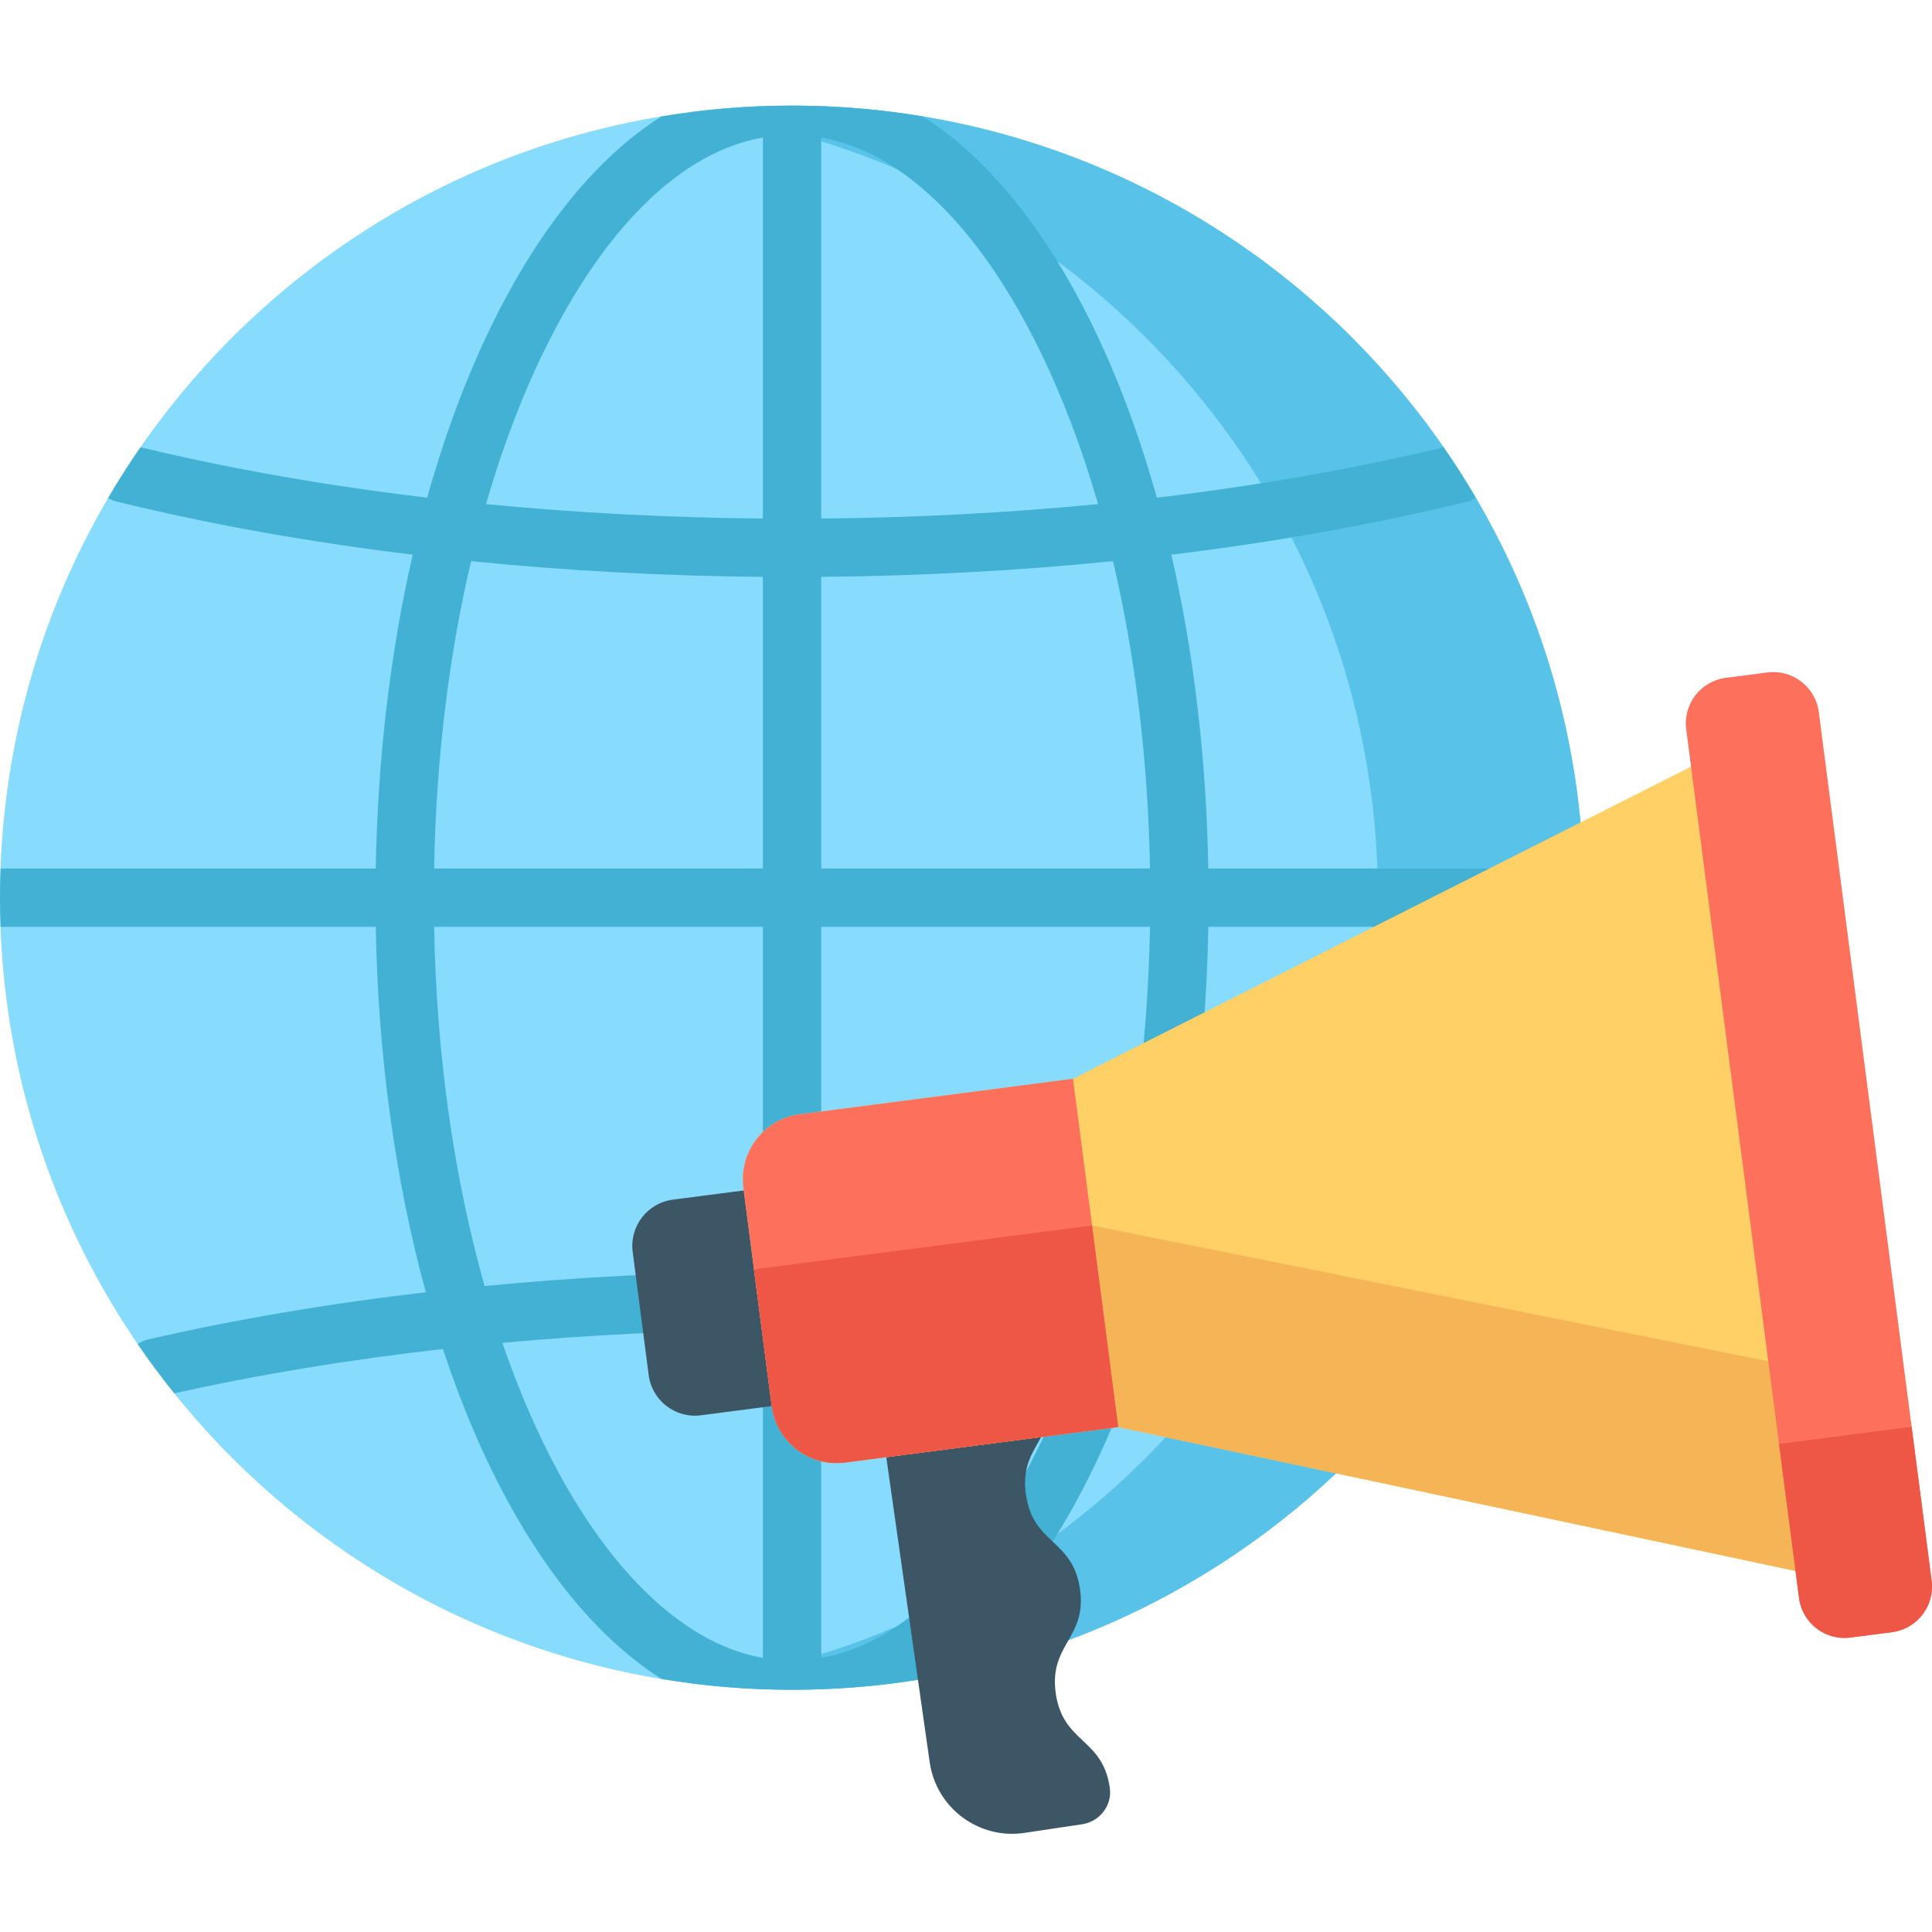
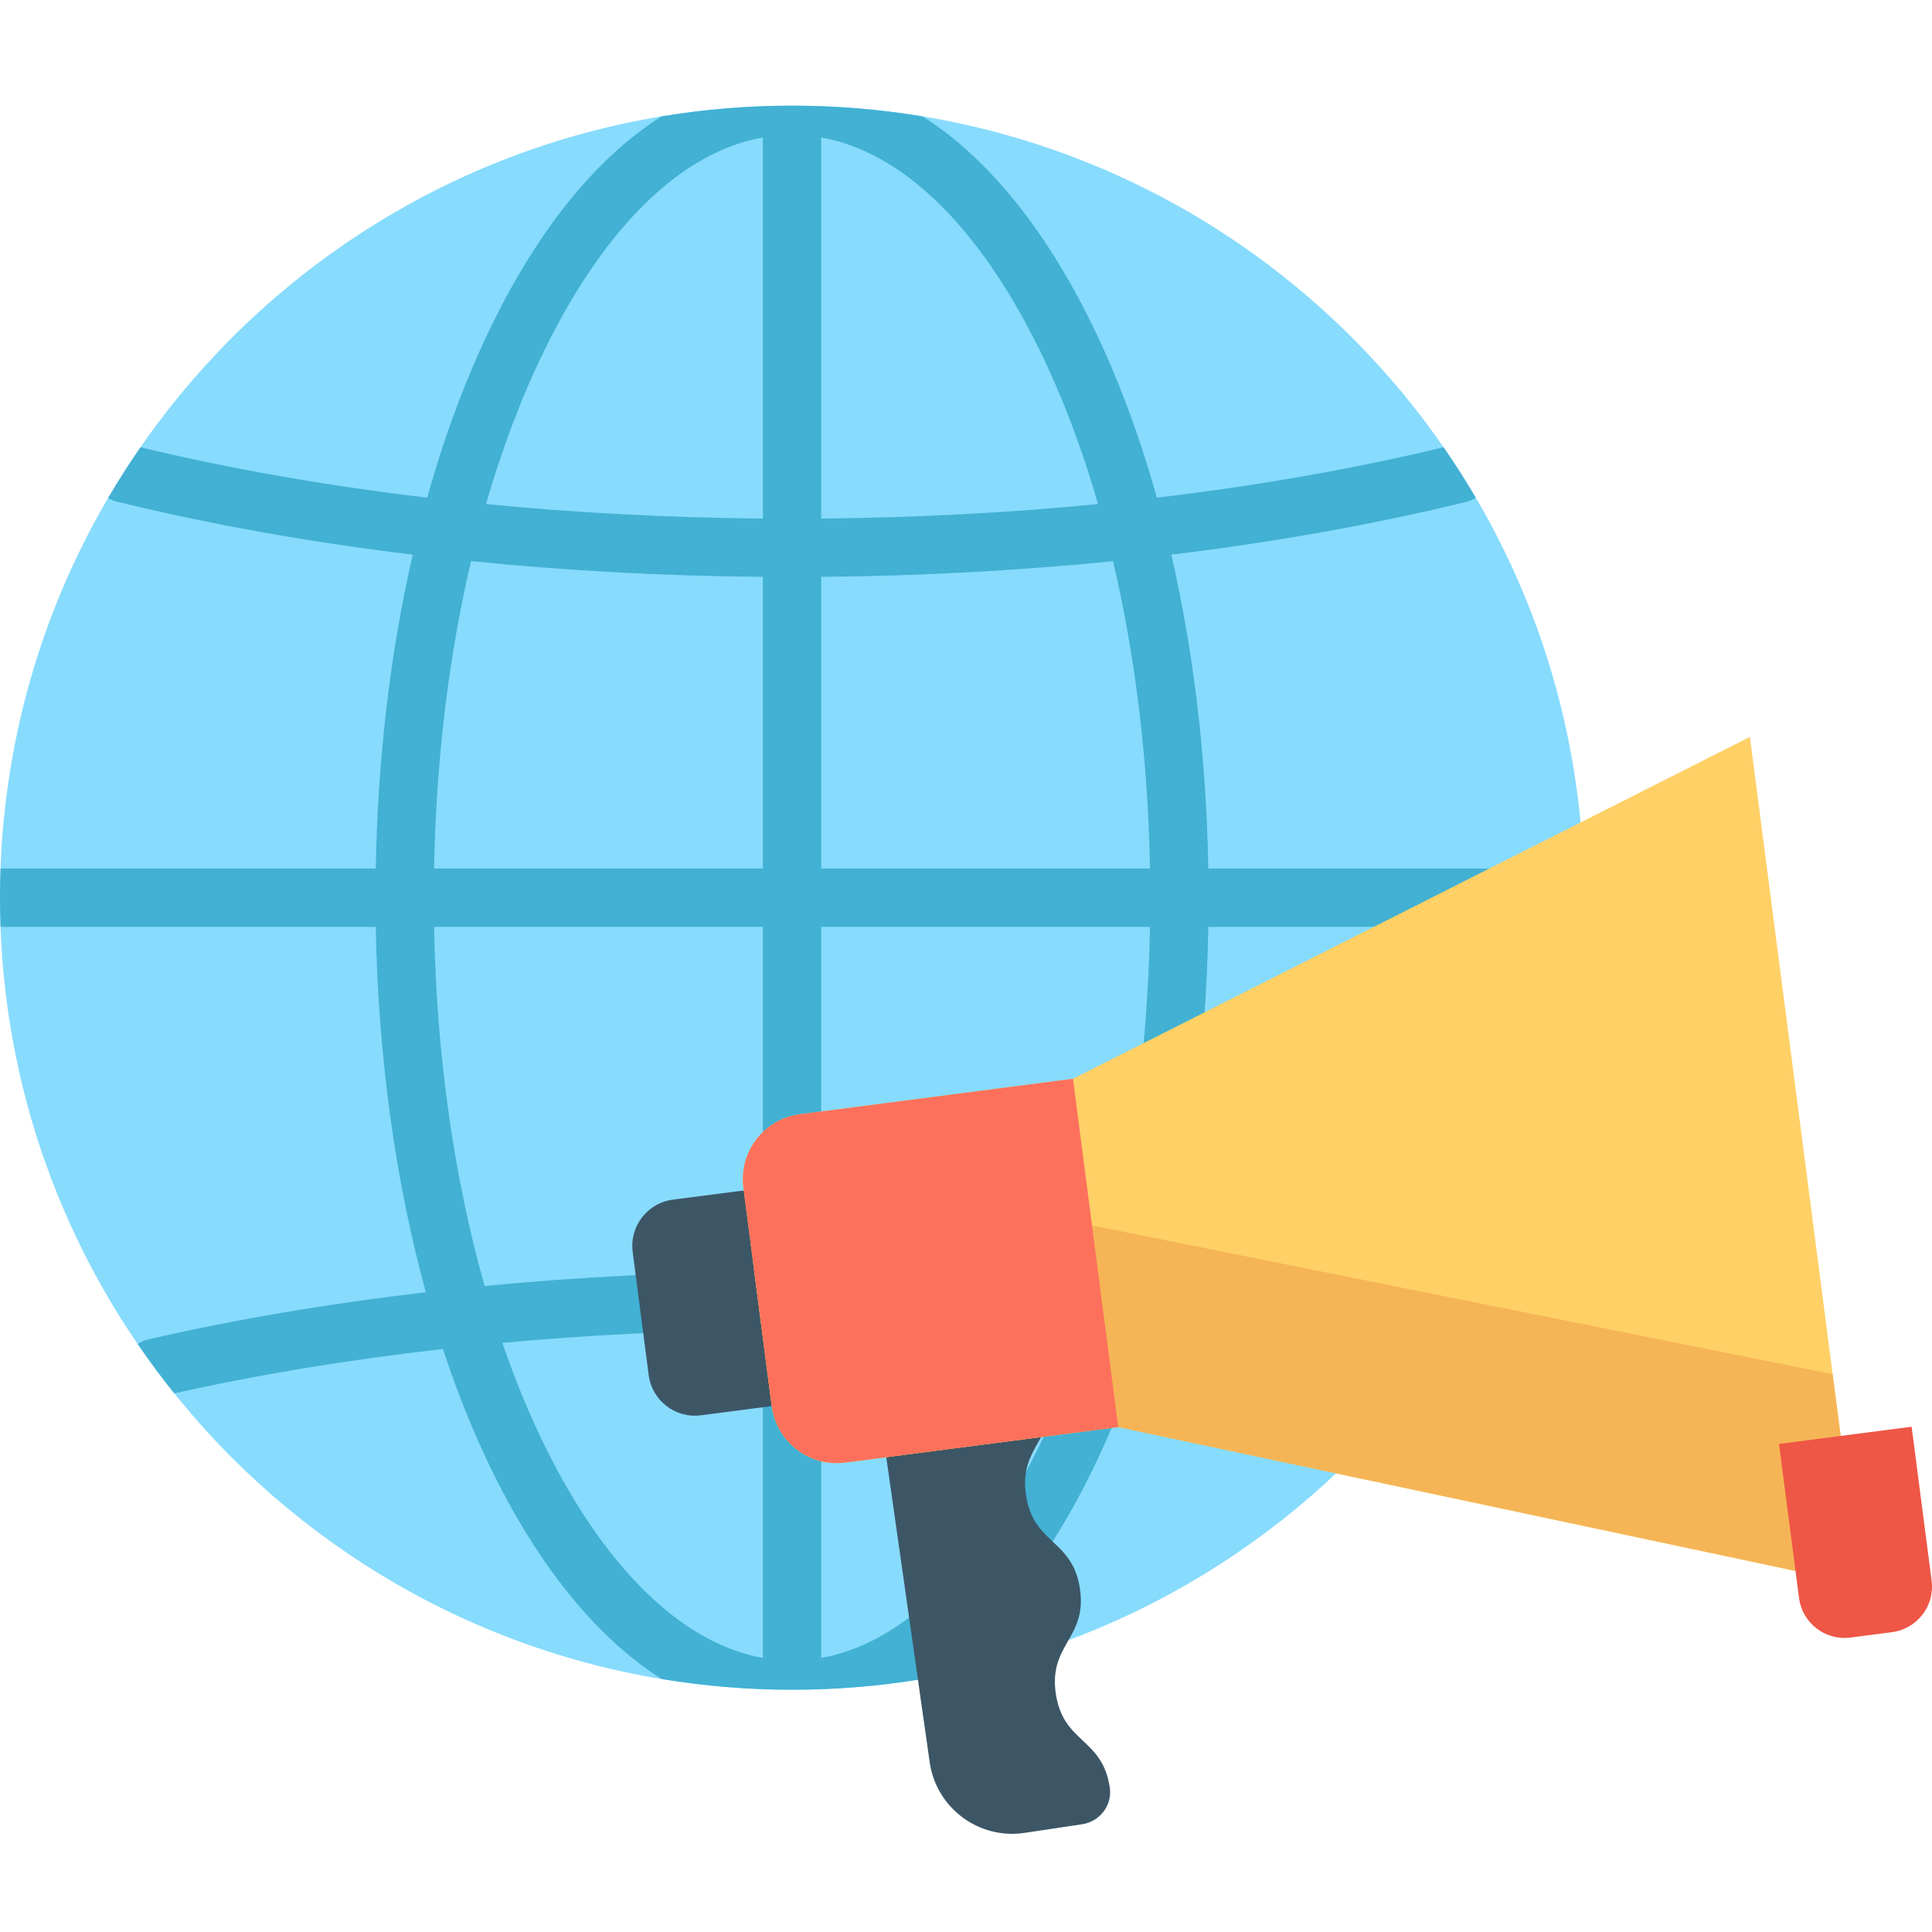
<svg xmlns="http://www.w3.org/2000/svg" width="137" height="137" viewBox="0 0 137 137" fill="none">
  <g clip-path="url(#clip0_1_48988)">
    <path d="M112.329 63.656C112.329 94.675 87.183 119.821 56.164 119.821C25.145 119.821 0 94.675 0 63.656C0 32.637 25.145 7.492 56.164 7.492C87.183 7.492 112.329 32.637 112.329 63.656Z" fill="#87DBFD" />
-     <path d="M56.165 7.492C53.688 7.492 51.248 7.654 48.855 7.966C76.421 11.548 97.71 35.114 97.71 63.656C97.71 92.197 76.421 115.765 48.855 119.347C51.248 119.659 53.688 119.821 56.165 119.821C87.183 119.821 112.329 94.675 112.329 63.656C112.329 32.637 87.183 7.492 56.165 7.492Z" fill="#59C2E9" />
    <path d="M112.287 65.724C112.312 65.037 112.329 64.348 112.329 63.656C112.329 62.963 112.312 62.276 112.287 61.589H85.681C85.547 53.786 84.649 46.248 83.059 39.331C90.415 38.439 97.462 37.184 104.019 35.574C104.25 35.518 104.461 35.422 104.65 35.299C103.932 34.075 103.169 32.88 102.363 31.717C95.996 33.249 89.164 34.444 82.033 35.29C80.795 30.864 79.26 26.743 77.445 23.034C74.074 16.141 69.963 11.133 65.427 8.257C62.414 7.757 59.32 7.492 56.163 7.492C53.008 7.492 49.914 7.757 46.899 8.257C42.363 11.133 38.253 16.141 34.882 23.034C33.068 26.743 31.532 30.864 30.295 35.29C23.163 34.445 16.332 33.248 9.964 31.716C9.154 32.886 8.388 34.087 7.667 35.318C7.842 35.425 8.037 35.507 8.248 35.56C14.821 37.177 21.89 38.437 29.268 39.331C27.679 46.248 26.781 53.787 26.646 61.589H0.042C0.017 62.275 0 62.963 0 63.656C0 64.348 0.017 65.037 0.042 65.724H26.647C26.807 74.882 28.032 83.737 30.197 91.635C23.316 92.437 16.697 93.556 10.499 94.982C10.228 95.044 9.981 95.157 9.767 95.31C10.586 96.509 11.453 97.674 12.36 98.804C18.365 97.463 24.761 96.41 31.409 95.659C32.219 98.115 33.124 100.46 34.124 102.666C34.915 104.411 35.768 106.077 36.659 107.618C37.439 108.964 38.264 110.24 39.11 111.412C41.512 114.737 44.138 117.299 46.912 119.058C49.922 119.556 53.012 119.821 56.164 119.821C59.321 119.821 62.415 119.556 65.428 119.056C69.964 116.18 74.075 111.171 77.446 104.279C78.753 101.607 79.915 98.72 80.926 95.66C87.571 96.411 93.966 97.463 99.969 98.804C100.876 97.674 101.742 96.51 102.562 95.31C102.348 95.159 102.101 95.045 101.829 94.982C95.634 93.557 89.017 92.439 82.139 91.636C84.303 83.756 85.523 74.923 85.683 65.724H112.287ZM54.097 117.566C49 116.653 45.014 112.523 42.461 108.99C41.696 107.931 40.948 106.772 40.237 105.545C39.413 104.122 38.624 102.58 37.891 100.961C37.067 99.143 36.311 97.225 35.623 95.222C41.642 94.667 47.835 94.36 54.097 94.304V117.566ZM54.097 90.169C47.403 90.227 40.787 90.573 34.364 91.193C32.184 83.493 30.946 74.777 30.782 65.724H54.097V90.169ZM54.097 61.589H30.782C30.919 53.915 31.818 46.526 33.404 39.791C40.118 40.469 47.056 40.845 54.097 40.907V61.589ZM54.097 36.772C47.419 36.712 40.836 36.368 34.462 35.745C35.597 31.816 36.98 28.156 38.597 24.85C42.907 16.04 48.346 10.77 54.097 9.747V36.772ZM58.232 9.747C63.981 10.77 69.422 16.04 73.731 24.85C75.348 28.156 76.731 31.816 77.866 35.745C71.492 36.368 64.909 36.712 58.232 36.772V9.747ZM73.731 102.462C69.422 111.273 63.981 116.542 58.232 117.565V94.304C64.496 94.36 70.691 94.667 76.712 95.223C75.83 97.783 74.835 100.205 73.731 102.462ZM77.973 91.194C71.547 90.573 64.927 90.227 58.232 90.169V65.724H81.547C81.383 74.818 80.151 83.513 77.973 91.194ZM58.232 61.589V40.906C65.271 40.844 72.211 40.468 78.924 39.791C80.511 46.526 81.41 53.915 81.547 61.589H58.232Z" fill="#42B1D3" />
    <path d="M78.694 126.744C78.165 123.221 75.398 123.636 74.87 120.113C74.341 116.591 77.108 116.176 76.579 112.653C76.05 109.13 73.285 109.545 72.756 106.022C72.227 102.498 74.993 102.082 74.465 98.559C74.141 96.405 73.746 92.083 72.773 91.074L61.16 91.483L65.931 125.002C66.416 128.231 69.426 130.456 72.654 129.971L76.736 129.359C77.983 129.172 78.879 128.021 78.697 126.773C78.696 126.764 78.695 126.754 78.694 126.744Z" fill="#3C5666" />
    <path d="M59.239 99.121L49.701 100.359C47.892 100.595 46.234 99.317 45.999 97.508L44.864 88.771C44.63 86.962 45.906 85.304 47.715 85.069L57.253 83.83C58.372 83.685 59.398 84.475 59.543 85.594L61.002 96.83C61.148 97.949 60.358 98.975 59.239 99.121Z" fill="#3C5666" />
    <path d="M76.086 76.498L56.729 79.012C54.181 79.343 52.385 81.676 52.715 84.224L54.725 99.694C55.055 102.242 57.388 104.039 59.935 103.708L79.294 101.194L131.894 112.369L124.087 52.257L76.086 76.498Z" fill="#FED066" />
    <path d="M77.435 86.899L53.465 90.012L54.722 99.694C55.054 102.242 57.386 104.039 59.934 103.708L79.291 101.194L131.891 112.369L129.954 97.445L77.435 86.899Z" fill="#F5B556" />
    <path d="M79.294 101.194L59.935 103.707C57.388 104.039 55.055 102.242 54.725 99.695L52.715 84.223C52.385 81.676 54.181 79.343 56.729 79.012L76.086 76.498L79.294 101.194Z" fill="#FD715C" />
-     <path d="M77.435 86.899L53.465 90.012L54.722 99.694C55.033 102.082 57.102 103.811 59.459 103.745C59.616 103.741 59.775 103.729 59.934 103.708L72.839 102.032L79.291 101.194L77.435 86.899Z" fill="#EE5646" />
-     <path d="M134.165 115.738L131.217 116.12C129.435 116.351 127.803 115.095 127.57 113.313L119.57 51.712C119.339 49.93 120.597 48.298 122.379 48.067L125.326 47.683C127.109 47.452 128.741 48.709 128.973 50.492L136.973 112.091C137.204 113.873 135.947 115.506 134.165 115.738Z" fill="#FD715C" />
    <path d="M136.974 112.091L135.555 101.17L126.152 102.391L127.571 113.312C127.803 115.095 129.435 116.352 131.218 116.121L134.165 115.737C135.947 115.506 137.205 113.874 136.974 112.091Z" fill="#EE5646" />
  </g>
  <defs>
    <clipPath id="clip0_1_48988">
      <rect width="137" height="137" fill="white" />
    </clipPath>
  </defs>
</svg>